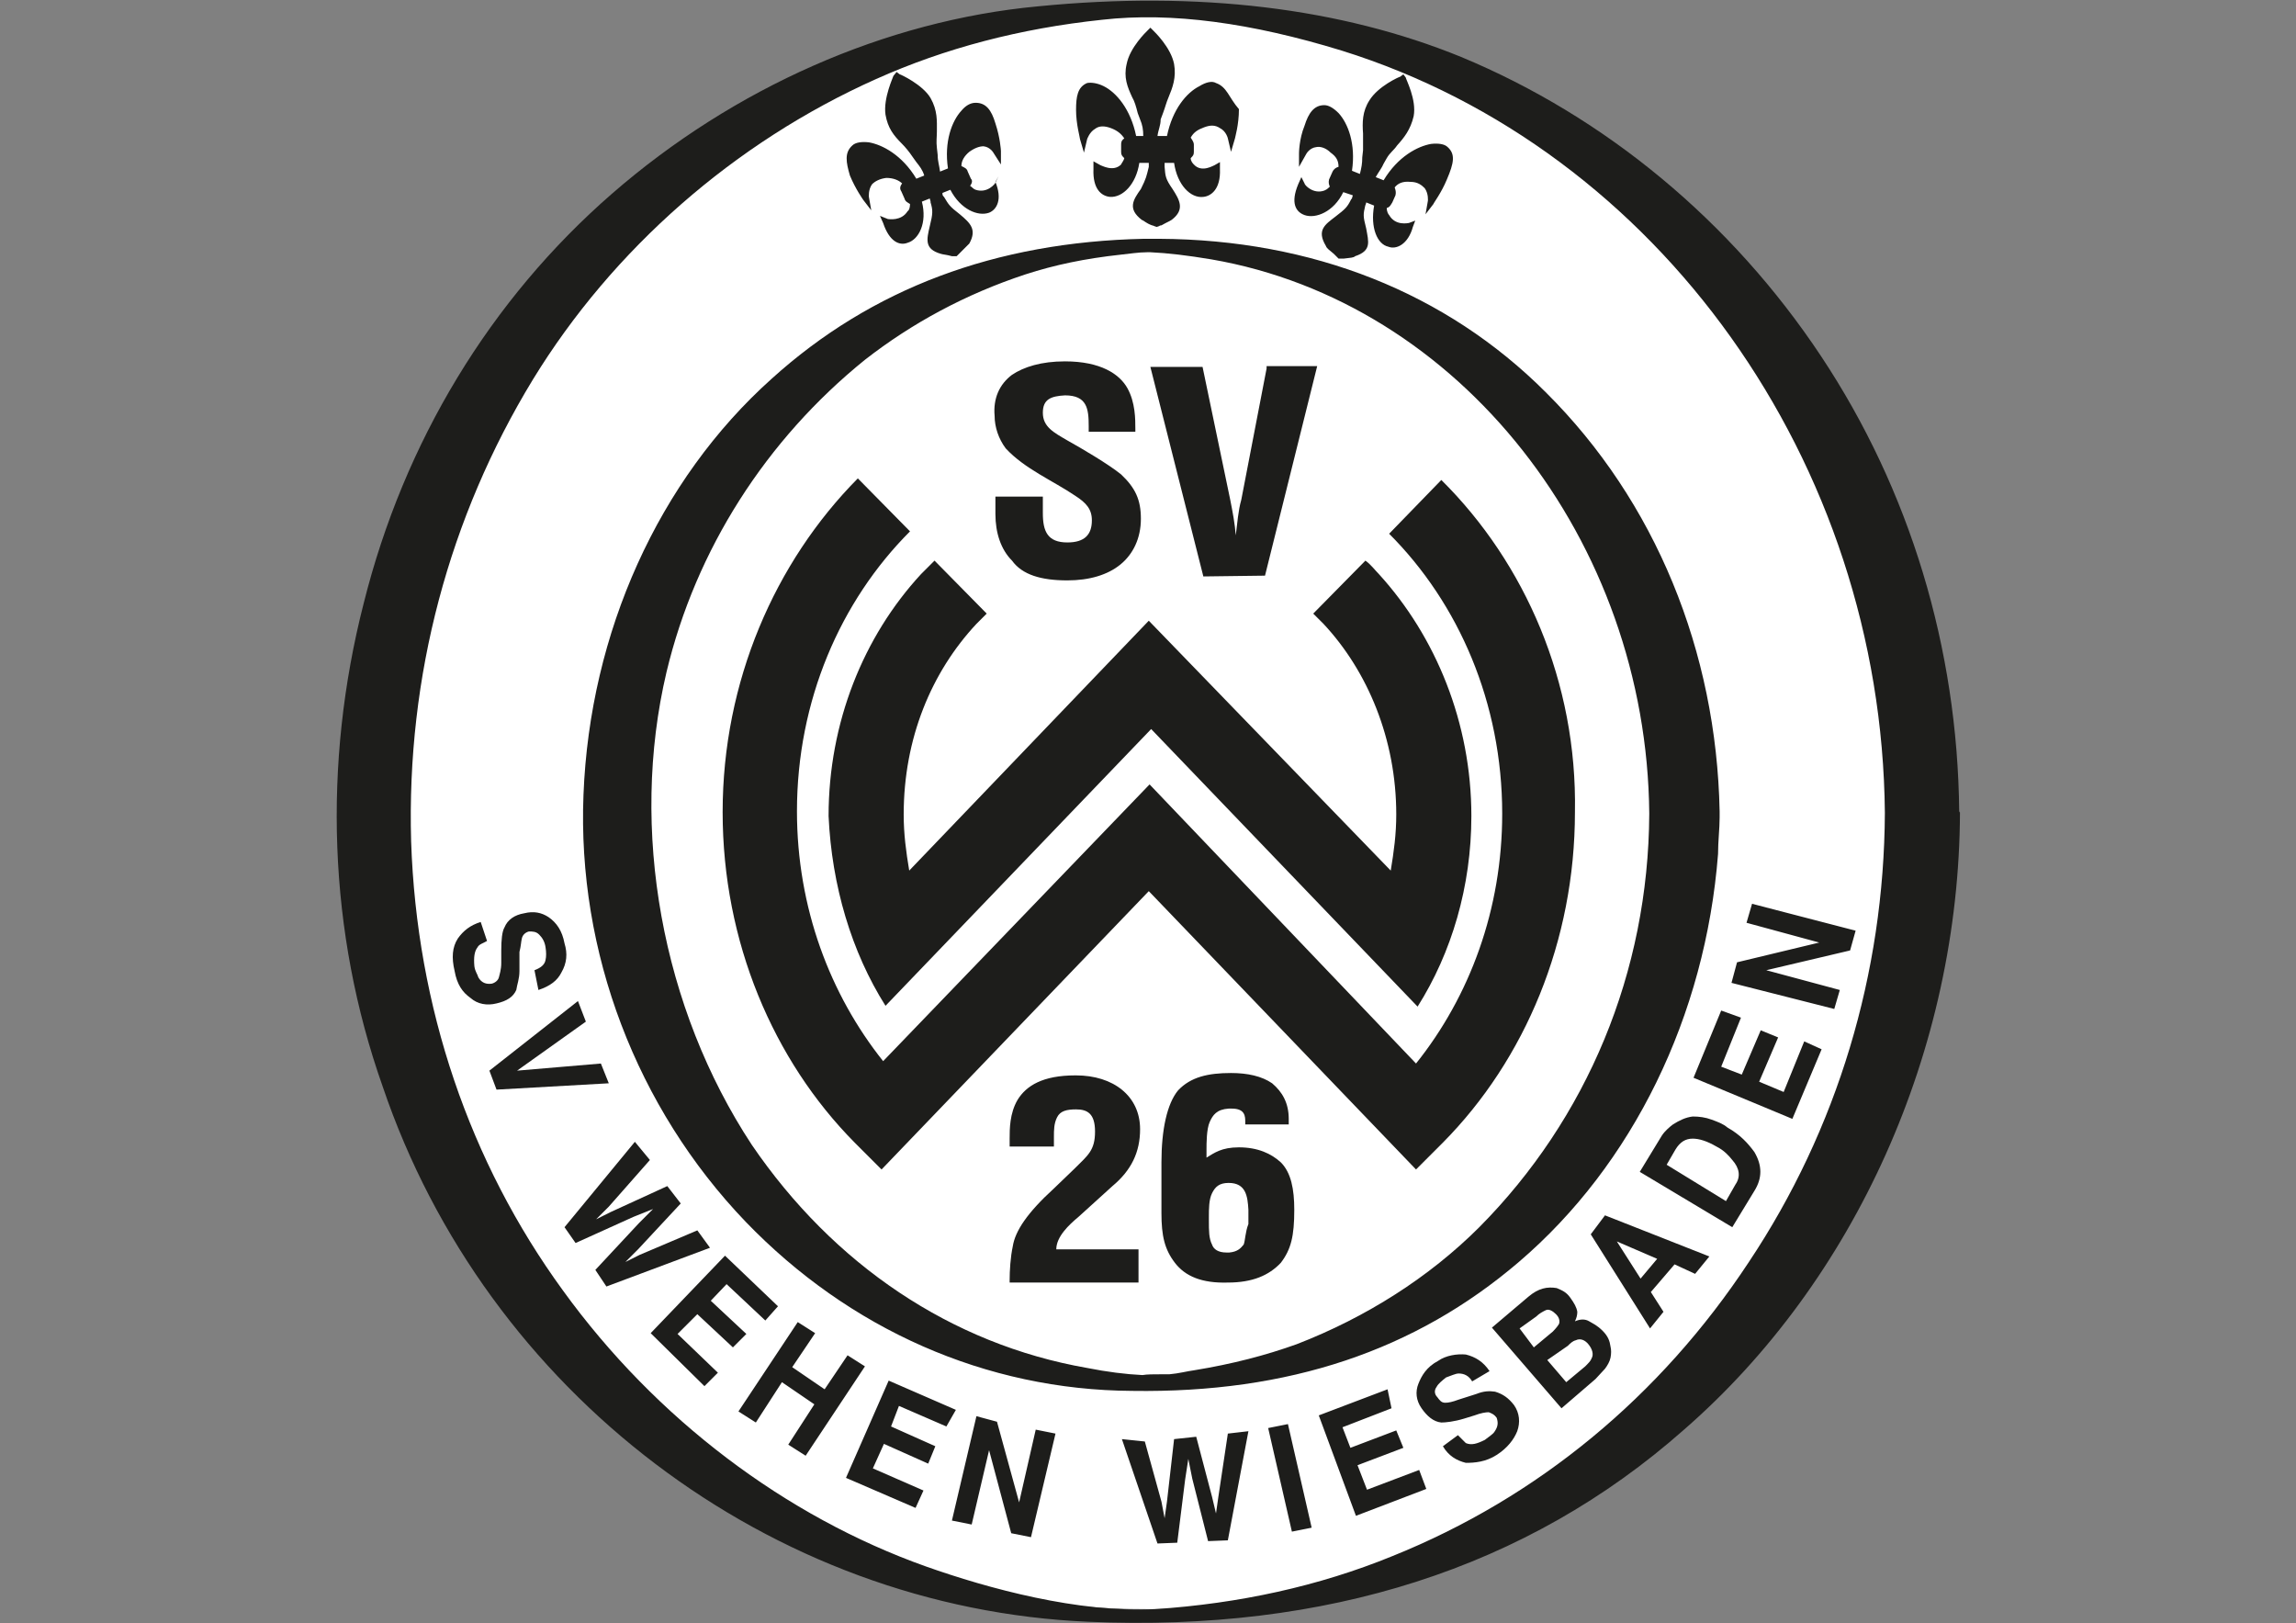
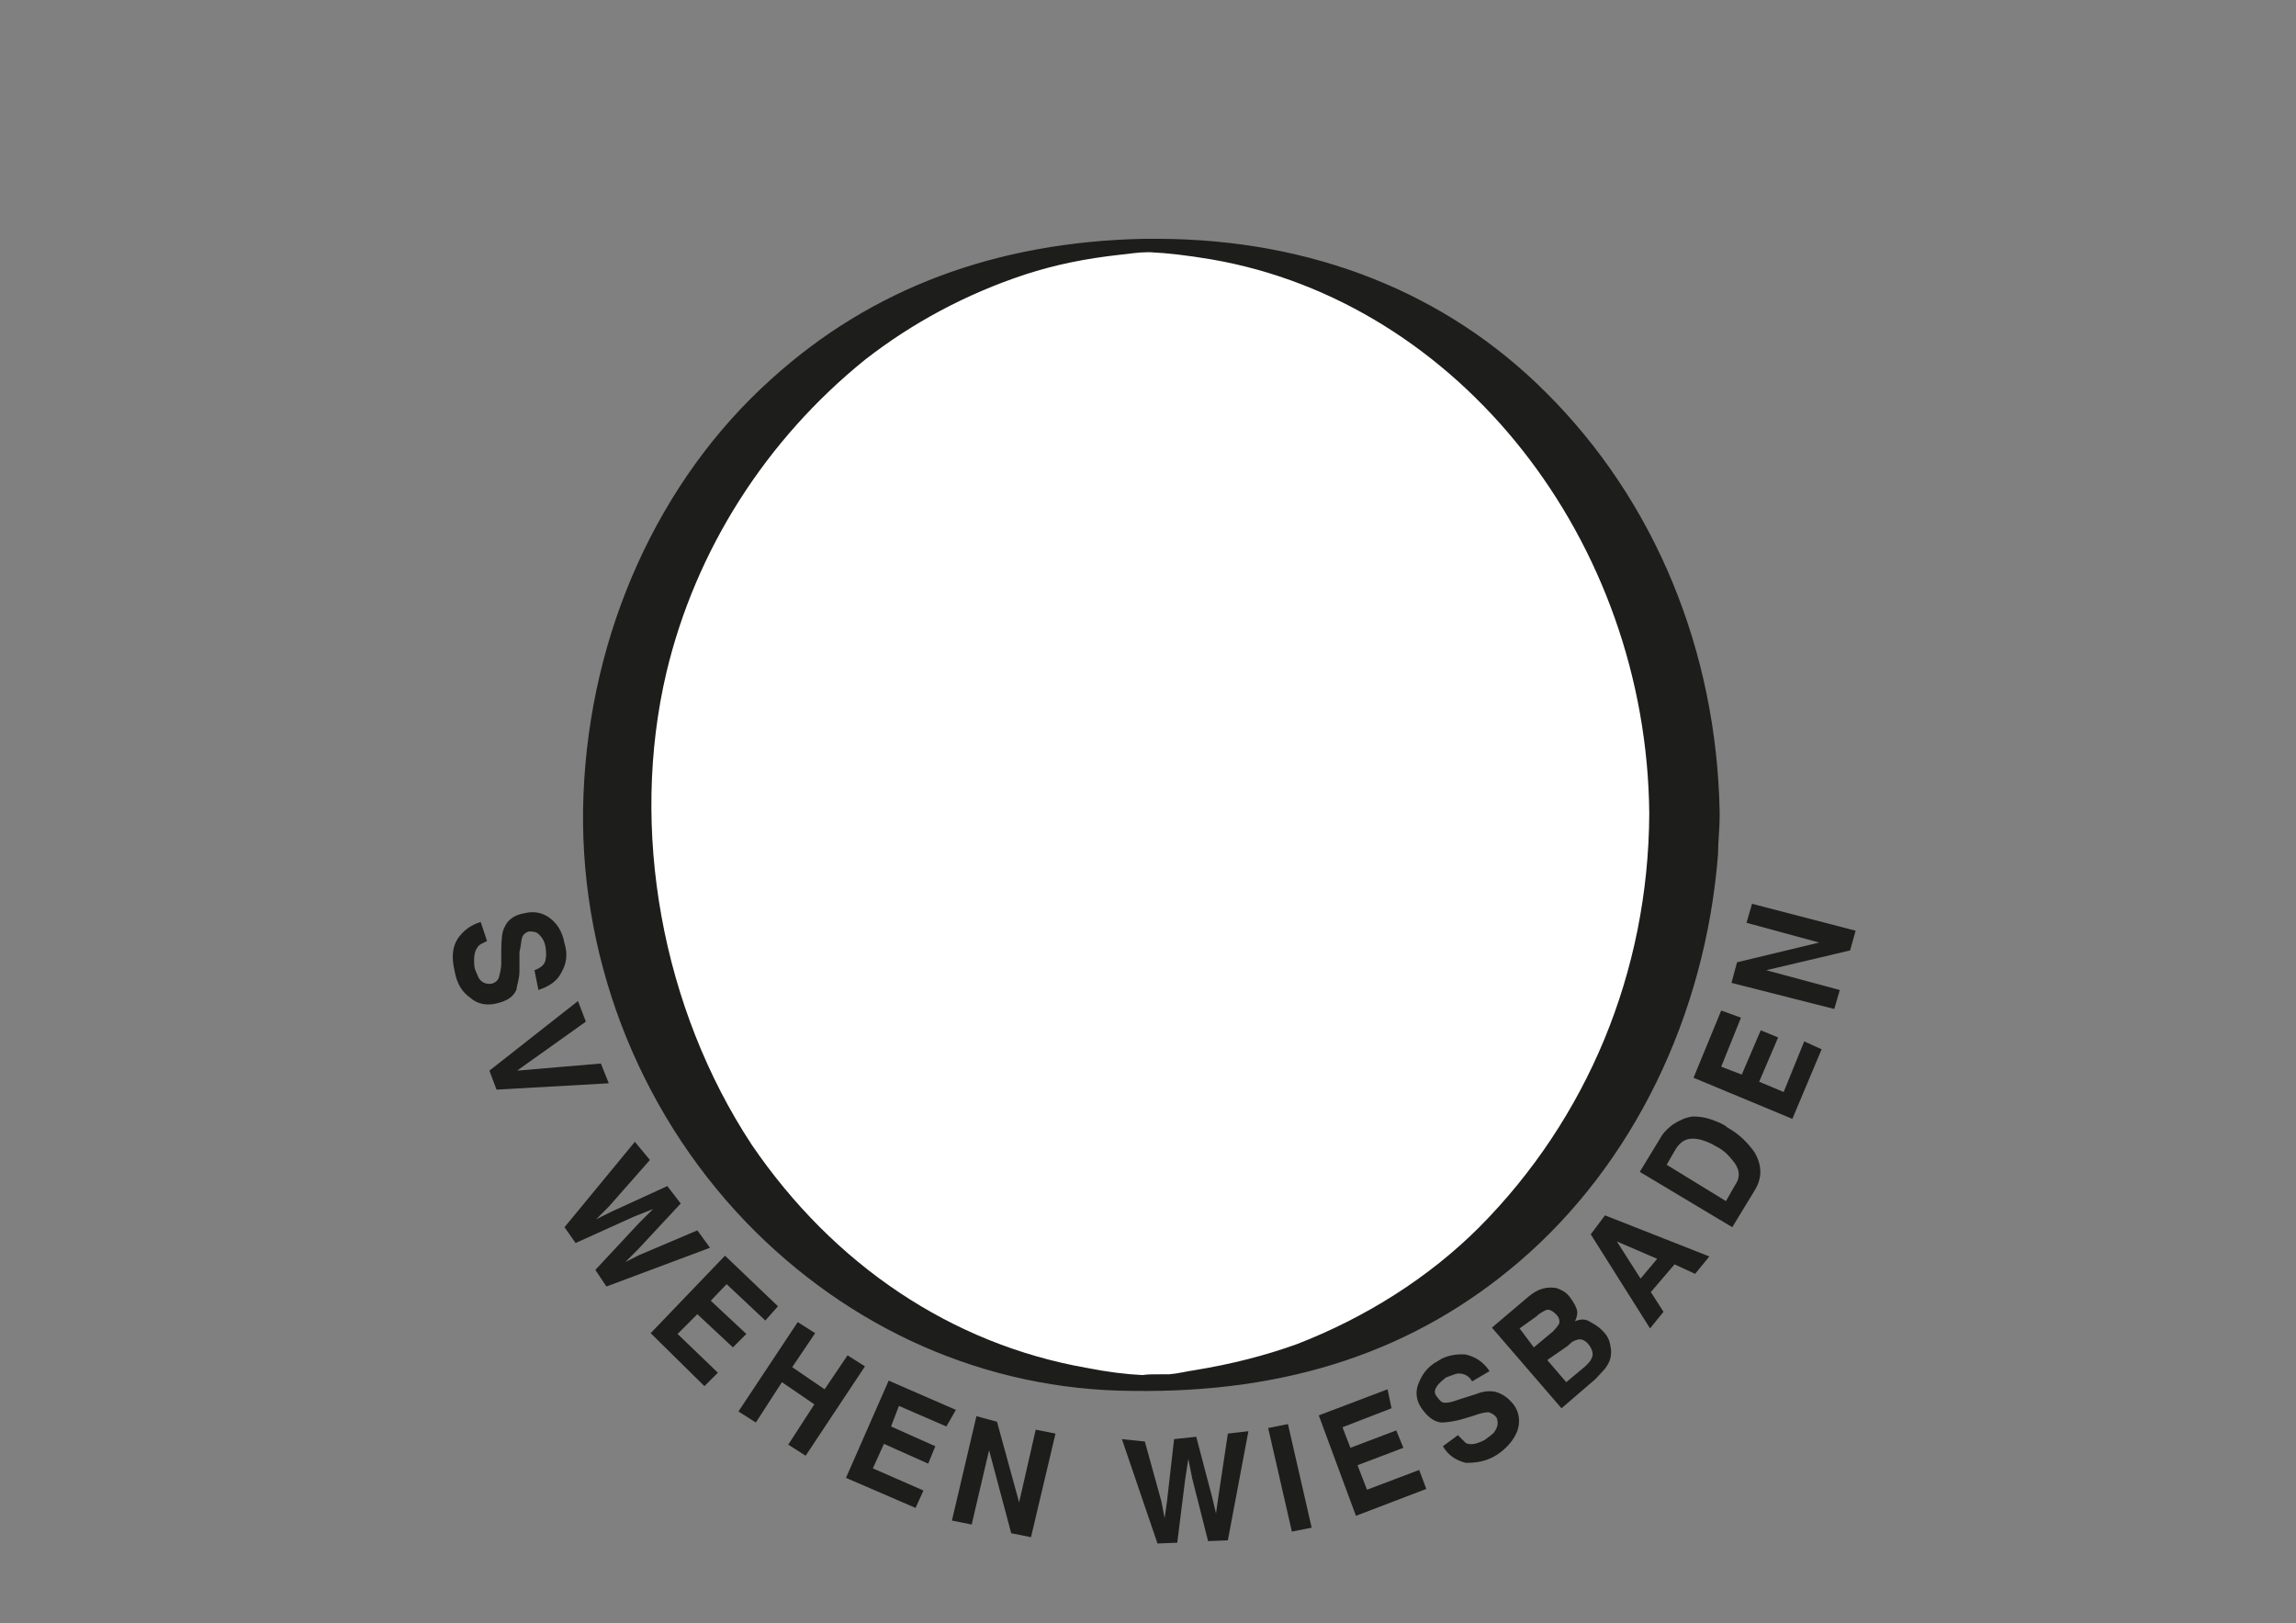
<svg xmlns="http://www.w3.org/2000/svg" version="1.1" id="Ebene_1" x="0px" y="0px" viewBox="0 0 290.4 205.3" style="enable-background:new 0 0 290.4 205.3;" xml:space="preserve">
  <rect x="0" y="0" width="290.4" height="205.3" fill="#808080" stroke="none" />
  <style type="text/css">
	.st0{fill:#FFFFFF;}
	.st1{fill:#1D1D1B;}
</style>
-   <path id="path3361" class="st0" d="M247.1,102c0,56.1-45.5,101.5-101.5,101.5C89.4,203.7,43.9,158.1,43.9,102S89.4,0.5,145.4,0.5  C201.7,0.4,247.1,45.9,247.1,102" />
  <path id="path3365" class="st0" d="M212.2,102.8c0,39.7-29.9,71.8-66.6,71.8s-66.8-32.1-66.8-71.8c0-39.7,29.9-71.8,66.6-71.8  S212.2,63.2,212.2,102.8" />
  <path id="path3369" class="st1" d="M147.9,173.8c-0.1,0-0.5,0-1,0c-1,0-1.8,0-2.4,0.1c-2.1-0.1-4.5-0.4-7-0.9  c-17.2-3-32.1-13.1-42.4-28.2C83.7,127.5,79.6,104.9,84.3,85c3.7-15.5,12.6-29.4,25.1-39.5c5.9-4.6,12.7-8.3,20.3-10.8  c3.7-1.2,7.5-2,12.1-2.5c1-0.1,2.2-0.3,3.3-0.3h0.1c0.1,0,0.1,0,0.3,0c2.2,0.1,4.7,0.4,7.7,0.9c31.4,5.4,55.1,35.6,55.4,70.1  c-0.1,20.1-7.9,38.6-21.5,52.3c-6.3,6.3-14.3,11.4-23.1,14.8c-3.9,1.4-8.1,2.5-13,3.3C150.2,173.4,149.1,173.7,147.9,173.8z   M217.5,103.4V103v-0.4l0,0c-0.4-20.2-8.1-39.2-22-53c-12.6-12.6-29.5-19.3-48.9-19.4l0,0c-0.3,0-0.5,0-0.9,0s-0.8,0-1,0  c-18.8,0.4-34.5,6.3-47.1,17.7C83.3,60.7,74.6,80,73.8,100.5c-0.8,19.9,6.7,39.6,20.5,54c13.1,13.6,30.4,21.3,48.9,21.4  c19.8,0.3,35.8-5.1,48.9-16.3c14.4-12.3,23.6-31.1,25.2-51.6C217.3,106.4,217.5,104.8,217.5,103.4L217.5,103.4z" />
-   <path id="path3373" class="st1" d="M176.1,196.8c-9.3,3.8-19.4,6-30,6.7c-9.7,0.5-21.1-2.6-29-5.4c-17.7-6.3-34.1-18.6-45.9-34.9  C59.4,147,52.7,127.4,52,106.4C51.4,85.5,56.8,65.4,67.4,48c10.1-16.5,25.5-30,43.4-38c8.7-3.9,18.2-6.4,28.6-7.5  c8.8-1,18.9,0.4,30.3,3.9c40.1,12.5,68.3,52.1,68.7,96.4c-0.1,20.3-6,40-17.2,56.8C210,176.6,194.5,189.4,176.1,196.8z M247.8,102.6  C247.6,82,241.6,62,230.3,45s-27.2-30.2-45.5-37.8c-15.2-6.2-33.2-8.4-53.5-6.4C112,2.6,92.8,11.1,77.4,24.5  C62,37.9,51.1,55.9,46,76.3c-5.2,20.3-4.5,41.6,2.4,61.1c13.1,38.7,49.1,66,89.3,67.7c30,1.3,55.4-6.7,75.3-24.3  c21.6-18.8,34.8-48,34.9-78.1C247.9,102.8,247.9,102.8,247.8,102.6L247.8,102.6C247.9,102.7,247.9,102.7,247.8,102.6L247.8,102.6z" />
  <path id="Combined-Shape" class="st1" d="M61.6,119c-0.5,0.3-1,0.4-1.2,0.8c-0.4,0.5-0.5,1.3-0.4,2.4c0.1,0.7,0.4,1,0.5,1.4  c0.4,0.7,1,0.9,1.7,0.8c0.4-0.1,0.8-0.4,0.9-0.8c0.1-0.4,0.3-1,0.3-1.8v-1.6c0-1.3,0.1-2.4,0.4-2.9c0.4-1,1.3-1.6,2.5-1.8  c1.2-0.3,2.2-0.1,3.1,0.5c1,0.7,1.7,1.7,2,3.3c0.4,1.3,0.3,2.5-0.4,3.7c-0.5,1-1.4,1.7-2.9,2.2l-0.5-2.5c0.8-0.3,1.3-0.7,1.4-1.3  c0.1-0.4,0.1-1,0-1.6c-0.1-0.7-0.4-1.2-0.8-1.6s-0.8-0.4-1.3-0.4c-0.4,0.1-0.8,0.4-0.9,0.9c-0.1,0.4-0.1,0.9-0.3,1.7v2.4  c0,1-0.3,1.7-0.4,2.4c-0.4,0.9-1.2,1.4-2.5,1.7c-1.2,0.3-2.4,0.1-3.3-0.7c-1-0.7-1.7-1.7-2-3.4c-0.4-1.7-0.3-3,0.4-4.1  c0.7-1,1.6-1.7,2.9-2.1L61.6,119z M76,134.5l1,2.5l-14.2,0.8l-0.9-2.4l11.2-8.8l1,2.6l-8.7,6.2L76,134.5z M82.2,146.7l-5.2,5.9  l-1.6,1.6l1.8-0.9l7.2-3.3l1.7,2.2l-5.4,5.8l-1.6,1.6l1.8-0.9l7.3-3.1l1.6,2.2l-13.1,4.9l-1.4-2.1l5.5-5.9l1.8-1.8l-2.5,1l-7.3,3.3  l-1.4-2l8.9-10.8L82.2,146.7z M96.8,167l-4.9-4.6l-2,2.1l4.5,4.2l-1.7,1.7l-4.5-4.2l-2.5,2.5l5.1,4.9l-1.7,1.7l-6.8-6.7l9.4-9.8  l6.7,6.4L96.8,167z M93.4,178.5l7.5-11.3l2.2,1.4l-2.9,4.3l4.1,2.8l2.9-4.3l2.2,1.4l-7.5,11.3l-2.2-1.4l3.3-5.1l-4.1-2.8l-3.3,5.1  L93.4,178.5z M119.7,180.4l-6-2.6l-1,2.6l5.6,2.5l-0.9,2.2l-5.6-2.5l-1.4,3.1l6.4,2.8l-1,2.2l-8.8-3.8l5.4-12.3l8.5,3.7L119.7,180.4  z M123.5,179.1l2.6,0.7l2.8,10.2l2.1-9.2l2.5,0.5l-3.1,13.1l-2.5-0.5l-2.8-10.5l-2.2,9.4l-2.5-0.5L123.5,179.1z M144.8,182.3  l2.1,7.6l0.4,2.1l0.3-2.1l0.9-7.9l2.8-0.3l2,7.6l0.5,2.1l0.3-2.1l1.2-8l2.6-0.3l-2.6,13.8l-2.5,0.1l-2-7.9l-0.5-2.5l-0.4,2.6l-1,8  l-2.5,0.1l-4.5-13.2L144.8,182.3z M165.9,193.2l-2.5,0.5l-3-13.1l2.5-0.5L165.9,193.2z M176,178.1l-6.2,2.4l1,2.6l5.8-2.2l0.9,2.2  l-5.8,2.2l1.2,3.1l6.6-2.5l0.9,2.4l-8.9,3.4l-4.7-12.7l8.7-3.3L176,178.1z M184.4,181.5c0.4,0.4,0.8,0.8,1,1  c0.7,0.3,1.4,0.1,2.4-0.4c0.5-0.4,1-0.7,1.2-1c0.5-0.7,0.5-1.2,0.3-1.8c-0.3-0.4-0.5-0.5-1-0.7c-0.4,0-1,0.1-1.8,0.4l-1.3,0.4  c-1.3,0.4-2.4,0.5-2.9,0.5c-1-0.1-1.8-0.8-2.5-1.8c-0.7-1-0.8-2.1-0.4-3.1s1-2.1,2.5-2.9c1-0.7,2.4-0.9,3.5-0.8  c1.2,0.3,2.2,0.9,3,2.1l-2.2,1.3c-0.4-0.7-1-1-1.7-1c-0.4,0-1,0.3-1.6,0.5c-0.5,0.4-1,0.8-1.2,1.2c-0.3,0.4-0.3,0.9,0.1,1.3  c0.3,0.4,0.5,0.7,1,0.7c0.4,0,0.9-0.1,1.7-0.4l2.2-0.7c1-0.4,1.7-0.4,2.4-0.3c1,0.3,1.7,0.8,2.4,1.7c0.7,1,0.8,2.2,0.4,3.3  c-0.4,1-1.2,2.1-2.6,3s-2.8,1-3.9,1c-1.2-0.3-2.2-0.9-2.9-2.1L184.4,181.5z M195.7,172l2.4,2.8l2.4-2c0.4-0.4,0.7-0.7,0.8-1  c0.3-0.5,0.1-1.2-0.4-1.8c-0.4-0.5-1-0.8-1.6-0.5c-0.4,0.1-0.7,0.4-1,0.7L195.7,172z M192.2,168l1.8,2.4l2.4-2  c0.4-0.4,0.7-0.8,0.8-1c0.1-0.4,0-0.8-0.4-1.2s-0.9-0.7-1.3-0.5s-0.8,0.4-1.2,0.8L192.2,168z M196.9,162.9c0.7,0.3,1.2,0.5,1.7,1.2  c0.5,0.7,0.8,1.2,0.9,1.8c0,0.4-0.1,0.8-0.3,1.2c0.7-0.3,1.3-0.3,1.8,0c0.5,0.3,1,0.5,1.7,1.2c0.7,0.7,0.9,1.3,1,2  c0.1,0.4,0.1,0.9,0,1.4c-0.1,0.5-0.4,1-0.7,1.4c-0.4,0.4-0.8,0.9-1.2,1.3l-4.3,3.7l-8.8-10.2l4.6-3.9  C194.6,162.9,195.7,162.7,196.9,162.9z M207.5,161.7l2.1-2.5l-5.1-2.2L207.5,161.7z M201.2,156.1l1.8-2.4l13.2,5.2l-1.8,2.2  l-2.6-1.2l-3,3.5l1.6,2.5l-1.7,2.1L201.2,156.1z M210.8,147.3l7.5,4.6l1.2-2.1c0.7-1,0.5-2.1-0.4-3.1c-0.4-0.5-1-1.2-2-1.7  c-1.2-0.7-2.2-1-3-1c-0.9,0-1.6,0.4-2.2,1.4L210.8,147.3z M211.6,142.2c0.8-0.5,1.6-0.9,2.5-1c0.8,0,1.6,0.1,2.4,0.4  c0.8,0.3,1.4,0.5,2,1c1.6,0.9,2.6,2,3.4,3.1c1,1.7,1,3.3,0,4.9l-2.8,4.6l-11.7-7l2.8-4.6C210.6,143,211.2,142.5,211.6,142.2z   M220.2,128.7l-2.5,6.2l2.6,1l2.4-5.6l2.2,0.9l-2.4,5.6l3.1,1.3l2.6-6.4l2.2,1l-3.7,8.8l-12.5-5.2l3.5-8.5L220.2,128.7z M219,124.3  l0.7-2.6l10.4-2.5l-9.2-2.5l0.7-2.4l13.1,3.4l-0.7,2.5l-10.6,2.5l9.3,2.5l-0.7,2.4L219,124.3z" />
-   <path id="lilien" class="st1" d="M126.3,22.3l-0.4,0.8c0,0.1-1,1.4-2.5,0.9c-0.3-0.1-0.4-0.3-0.7-0.5c0.3-0.4,0.3-0.7,0.1-0.9  l-0.4-0.9c-0.1-0.4-0.4-0.5-0.8-0.7c0-0.7,0.4-1.3,1-1.8c0.7-0.5,1.3-0.7,1.8-0.7c0.9,0.1,1.3,0.9,1.3,0.9l0.9,1.4v-1.7  c0-0.1-0.1-1.7-0.7-3.5c-0.5-1.7-1.2-2.6-2.5-2.6c-0.7,0-1.3,0.4-1.8,1c-1.2,1.3-2.2,3.9-1.7,7.3l-1,0.4c-0.1-0.8-0.3-1.3-0.3-2.1  l-0.1-0.9c-0.1-0.8,0-1.4,0-2.1c0-1.3,0.1-2.6-0.8-4.2c-1-1.7-3.8-3-3.9-3l-0.4-0.3l-0.4,0.5c0,0.1-1.3,2.8-1,4.9  c0.3,1.7,1,2.6,2.1,3.7c0.4,0.4,0.9,1,1.3,1.6l0.5,0.7c0.4,0.5,0.8,1,1,1.7l-1,0.4c-1.8-3-4.3-4.3-6-4.6c-0.9-0.1-1.7,0-2.1,0.4  c-1,0.9-0.8,2.1-0.3,3.8c0.7,1.7,1.7,3.1,1.7,3.1l1,1.3l-0.3-1.7c0,0-0.1-0.9,0.4-1.6c0.4-0.4,1-0.7,1.8-0.8c0.9,0,1.6,0.3,2,0.7  c-0.3,0.4-0.3,0.7-0.1,1l0.4,0.9c0.1,0.4,0.4,0.5,0.7,0.7c0,0.4-0.1,0.8-0.3,0.9c-0.8,1.3-2.4,1-2.5,1l-1-0.4l0.4,0.9  c0.8,2.4,2.1,2.9,3.1,2.5c1.4-0.4,2.5-2.5,1.8-5.2l1-0.4c0,0.1,0.1,0.3,0.1,0.4v0.1c0.3,1,0.3,1.4-0.1,3c-0.4,1.7-0.7,2.9,1.4,3.5  c0.3,0.1,0.7,0.1,1.4,0.3c0.1,0,0.3,0,0.3,0h0.3l0.3-0.3c0,0,0.1-0.1,0.3-0.3c0.5-0.5,0.9-0.9,1-1c1-1.8,0.1-2.6-1.2-3.7  c-1.3-1-1.4-1.2-2-2.2l-0.1-0.1c-0.1-0.1-0.1-0.3-0.1-0.4l1-0.4c1.3,2.5,3.5,3.4,4.9,2.9c1-0.4,1.7-1.7,0.8-3.9L126.3,22.3z   M153.8,10.5c-0.5-0.3-1.3-0.1-2.1,0.4c-1.6,0.8-3.4,2.9-4.1,6.3h-1.2c0.1-0.8,0.4-1.3,0.4-2.1l0.3-0.8c0.3-0.8,0.4-1.3,0.7-2  c0.5-1.2,1-2.5,0.7-4.2c-0.4-2.1-2.5-4.1-2.6-4.2l-0.4-0.4l-0.4,0.4c-0.1,0.1-2.2,2.1-2.6,4.2c-0.4,1.7,0.1,2.9,0.7,4.2  c0.3,0.5,0.5,1.2,0.7,2l0.3,0.8c0.3,0.7,0.4,1.3,0.4,2.1h-0.9c-0.7-3.4-2.5-5.5-4.1-6.3c-0.8-0.4-1.6-0.5-2.1-0.4  c-1.2,0.5-1.4,1.7-1.4,3.4c0,1.8,0.5,3.5,0.5,3.7l0.5,1.7l0.4-1.7c0,0,0.3-0.9,1-1.3c0.5-0.4,1.2-0.4,2-0.1s1.3,0.7,1.7,1.3  c-0.4,0.3-0.4,0.5-0.4,0.9v0.8c0,0.4,0.1,0.5,0.4,0.8c-0.1,0.4-0.4,0.7-0.4,0.8c-1,1-2.5,0.1-2.6,0.1l-0.9-0.5v1  c-0.1,2.5,1,3.4,2.1,3.5c1.6,0.1,3.3-1.6,3.7-4.3h1.2c0,0.1,0,0.3,0,0.4v0.1c-0.3,1.2-0.3,1.4-1,2.8c-1,1.4-1.7,2.5,0.1,3.9  c0.3,0.1,0.5,0.4,1.3,0.7c0.1,0,0.3,0.1,0.3,0.1l0.3,0.1l0.3-0.1c0,0,0.1-0.1,0.3-0.1c0.7-0.4,1-0.5,1.3-0.7c1.7-1.3,1-2.5,0.1-3.9  c-0.9-1.3-0.9-1.6-1-2.8V21c0-0.1,0-0.3,0-0.4h1.2c0.4,2.8,2.1,4.5,3.7,4.3c1-0.1,2.2-1,2.1-3.5v-0.9l-0.7,0.4c-0.1,0-1.6,1-2.6-0.1  c-0.1-0.1-0.4-0.4-0.4-0.8c0.3-0.3,0.4-0.4,0.4-0.8v-0.9c0-0.4-0.3-0.7-0.4-0.9c0.4-0.7,0.9-1,1.7-1.3s1.4-0.3,2,0.1  c0.8,0.4,1,1.3,1,1.3l0.4,1.7l0.5-1.7c0-0.1,0.5-1.7,0.5-3.7C155.4,12.3,155.2,11,153.8,10.5z M183.1,18.6c-0.4-0.4-1.2-0.5-2.1-0.4  c-1.7,0.3-4.2,1.6-6,4.6l-1-0.4c0.4-0.7,0.8-1.2,1-1.7l0.4-0.7c0.4-0.7,0.9-1,1.3-1.6c0.9-1,1.7-2,2.1-3.7c0.4-2.1-1-4.7-1-4.9  l-0.3-0.4l-0.4,0.3c-0.1,0-2.8,1.2-3.9,3c-0.9,1.4-0.9,2.8-0.8,4.2c0,0.7,0,1.3,0,2.1l-0.1,0.9c0,0.8-0.1,1.3-0.3,2.1l-1-0.4  c0.5-3.4-0.5-6-1.7-7.3c-0.7-0.7-1.3-1-1.8-1c-1.3,0-2,1-2.5,2.6c-0.7,1.7-0.7,3.5-0.7,3.5v1.7l0.9-1.6c0,0,0.4-0.8,1.3-0.9  c0.5-0.1,1.2,0.1,1.8,0.7c0.7,0.5,1,1,1,1.8c-0.4,0.1-0.7,0.4-0.8,0.7l-0.4,0.9c-0.1,0.4,0,0.7,0.1,0.9c-0.4,0.4-0.5,0.4-0.7,0.5  c-1.4,0.5-2.5-0.7-2.5-0.9l-0.4-0.8l-0.4,0.9c-1,2.4-0.3,3.5,0.8,3.9c1.4,0.5,3.7-0.4,4.9-2.9l1.2,0.4c0,0.1-0.1,0.3-0.1,0.4  l-0.1,0.1c-0.5,1-0.7,1.2-2,2.2c-1.3,1-2.4,1.7-1.2,3.7c0.1,0.3,0.4,0.5,1,1c0.1,0.1,0.3,0.3,0.3,0.3l0.3,0.3h0.3c0,0,0.1,0,0.4,0  c0.8-0.1,1.2-0.1,1.4-0.3c2.1-0.7,1.7-1.8,1.4-3.5c-0.4-1.6-0.4-1.7-0.1-3V26c0-0.1,0.1-0.3,0.1-0.4l1,0.4c-0.5,2.8,0.4,4.9,1.8,5.2  c1,0.4,2.5-0.3,3.1-2.5l0.3-0.8l-0.8,0.3c-0.1,0-1.7,0.4-2.5-1c-0.1-0.1-0.3-0.4-0.3-0.9c0.4-0.1,0.5-0.4,0.7-0.7l0.4-0.9  c0.1-0.4,0-0.7-0.1-1c0.4-0.5,1-0.8,2-0.7c0.9,0,1.4,0.4,1.8,0.8c0.5,0.7,0.4,1.6,0.4,1.6l-0.3,1.7l1-1.3c0-0.1,1-1.4,1.7-3.1  C183.9,20.6,184.1,19.5,183.1,18.6L183.1,18.6z" />
-   <path id="path3445" class="st1" d="M136.4,153.9l4.3-3.9c2.4-2,3.5-4.3,3.5-7.2c0-4.2-3.4-6.8-8.1-6.8H136c-4.1,0-6.2,1.3-7.3,3.1  c-1,1.7-1,3.7-1,4.9v1h5.6v-0.3c0-0.3,0-0.4,0-0.5v-0.4c0-0.9,0-1.7,0.4-2.5c0.4-0.8,1.2-1,2.4-1c1.4,0,2.4,0.5,2.4,2.8  c0,2.4-0.9,3-2.6,4.7l-2.6,2.5c-3.4,3.1-4.9,5.4-5.2,7.3c-0.3,1.4-0.4,3.1-0.4,4.3v0.3H144v-4.2h-10.4  C133.6,156.4,135.2,154.9,136.4,153.9z M157.3,157.4c-0.4,0.5-0.8,0.9-1.8,1v0.3v-0.3c-0.1,0-0.3,0-0.4,0c-1,0-1.6-0.4-1.8-1  c-0.4-0.8-0.4-1.7-0.4-3.1c0-0.4,0,0,0-0.4c0-1,0-2.2,0.4-3c0.4-0.8,0.9-1.3,2.1-1.3c2.2,0,2.4,1.7,2.5,3.4c0,0.4,0,0.7,0,0.9  c0,0.5,0,0.4,0,0.9C157.5,155.8,157.5,156.9,157.3,157.4z M156.7,145.1c-2.2,0-3.1,0.7-4.1,1.3v-1c0-0.8,0-2.6,0.4-3.5  c0.4-0.9,0.9-1.6,2.4-1.7c0.1,0,0.3,0,0.4,0c1.7,0,1.7,1,1.7,1.7v0.3h5.5v-0.3c0-0.1,0-0.3,0-0.4c0-2-0.8-3.4-2.1-4.5  c-1.3-0.9-3.1-1.3-5.2-1.3c-2.9,0-5.1,0.5-6.7,2.2c-1.4,1.7-2.1,5-2.1,9.1v6c0,0.1,0,0.3,0,0.4c0,2.9,0.4,4.6,1.7,6.3  s3.4,2.6,6.7,2.5l0,0c3.1,0,5.2-0.9,6.7-2.5c1.3-1.7,1.7-3.4,1.7-6.7c0-2.6-0.4-4.7-1.7-6C160.8,145.9,159.1,145.1,156.7,145.1z   M160,72.8l6.6-26.5h-6.4v0.3L157,63.2c-0.4,1.4-0.5,3-0.7,4.5c0,0.1,0,0.1,0,0.3c0-0.1,0-0.1,0-0.3c-0.1-1.4-0.4-3-0.7-4.5  l-3.5-16.8h-6.6l6.7,26.5L160,72.8L160,72.8z M135,73.4c2.8,0,5.1-0.7,6.7-2c1.6-1.3,2.6-3.3,2.6-5.8c0-2.4-0.7-3.9-2.5-5.6  c-1.6-1.3-5-3.3-6.8-4.3c-1.7-1-3.1-1.7-3.1-3.5c0-1.7,1-2.1,2.8-2.2c2.8,0,3,1.7,3,3.9c0,0.1,0,0.3,0,0.4v0.3h5.9v-0.3  c0-1.3,0-3.4-1-5.2c-1-1.8-3.4-3.4-7.9-3.4c-3,0-5.2,0.7-6.7,1.7c-1.6,1.2-2.4,3-2.2,5.2c0,1.4,0.5,2.9,1.4,4.1c2.4,2.6,6,4.1,8.8,6  c1.4,0.9,2.1,1.7,2.1,3.1c0,1.8-0.9,2.8-3.1,2.8c-2.5,0-3.1-1.4-3.1-3.7c0-0.1,0-0.4,0-0.4v-1.7h-6v2.2c0,2.4,0.7,4.5,2.1,5.9  C129.3,72.7,131.7,73.4,135,73.4z M182.3,60.7l-6.6,6.8c8.8,8.8,14.3,21.4,14.3,35.4c0,12.1-4.1,23.1-10.9,31.6l-33.7-35.3l-33.7,35  c-6.7-8.4-10.9-19.4-10.9-31.6c0-14,5.5-26.6,14.3-35.4l-6.6-6.7c-10.5,10.6-17.1,25.7-17.1,42.2c0,16.4,6.4,31.4,16.7,41.8l3.4,3.4  l33.8-35.2l33.8,35.2l3.4-3.4c10.4-10.5,16.7-25.5,16.7-41.8C199.5,86.3,192.9,71.2,182.3,60.7z M112,127.2L112,127.2L112,127.2  l33.6-35l33.6,35l0,0l0.1,0.1c4.3-6.8,6.8-15.2,6.8-24.1c0-11.8-4.5-22.7-11.7-30.6c-0.5-0.5-1-1.2-1.7-1.7l-6.6,6.7  c0.4,0.4,0.9,0.9,1.3,1.3c5.6,6,9.2,14.6,9.2,24.1c0,2.5-0.3,4.7-0.7,7.1l-30.6-31.6l-30.3,31.6c-0.4-2.4-0.7-4.6-0.7-7.1  c0-9.6,3.5-18,9.2-24.1c0.4-0.4,0.9-0.9,1.3-1.3l-6.6-6.7c-0.5,0.5-1,1-1.7,1.7c-7.3,7.9-11.7,18.8-11.7,30.6  C105.2,112,107.7,120.4,112,127.2L112,127.2z" />
</svg>